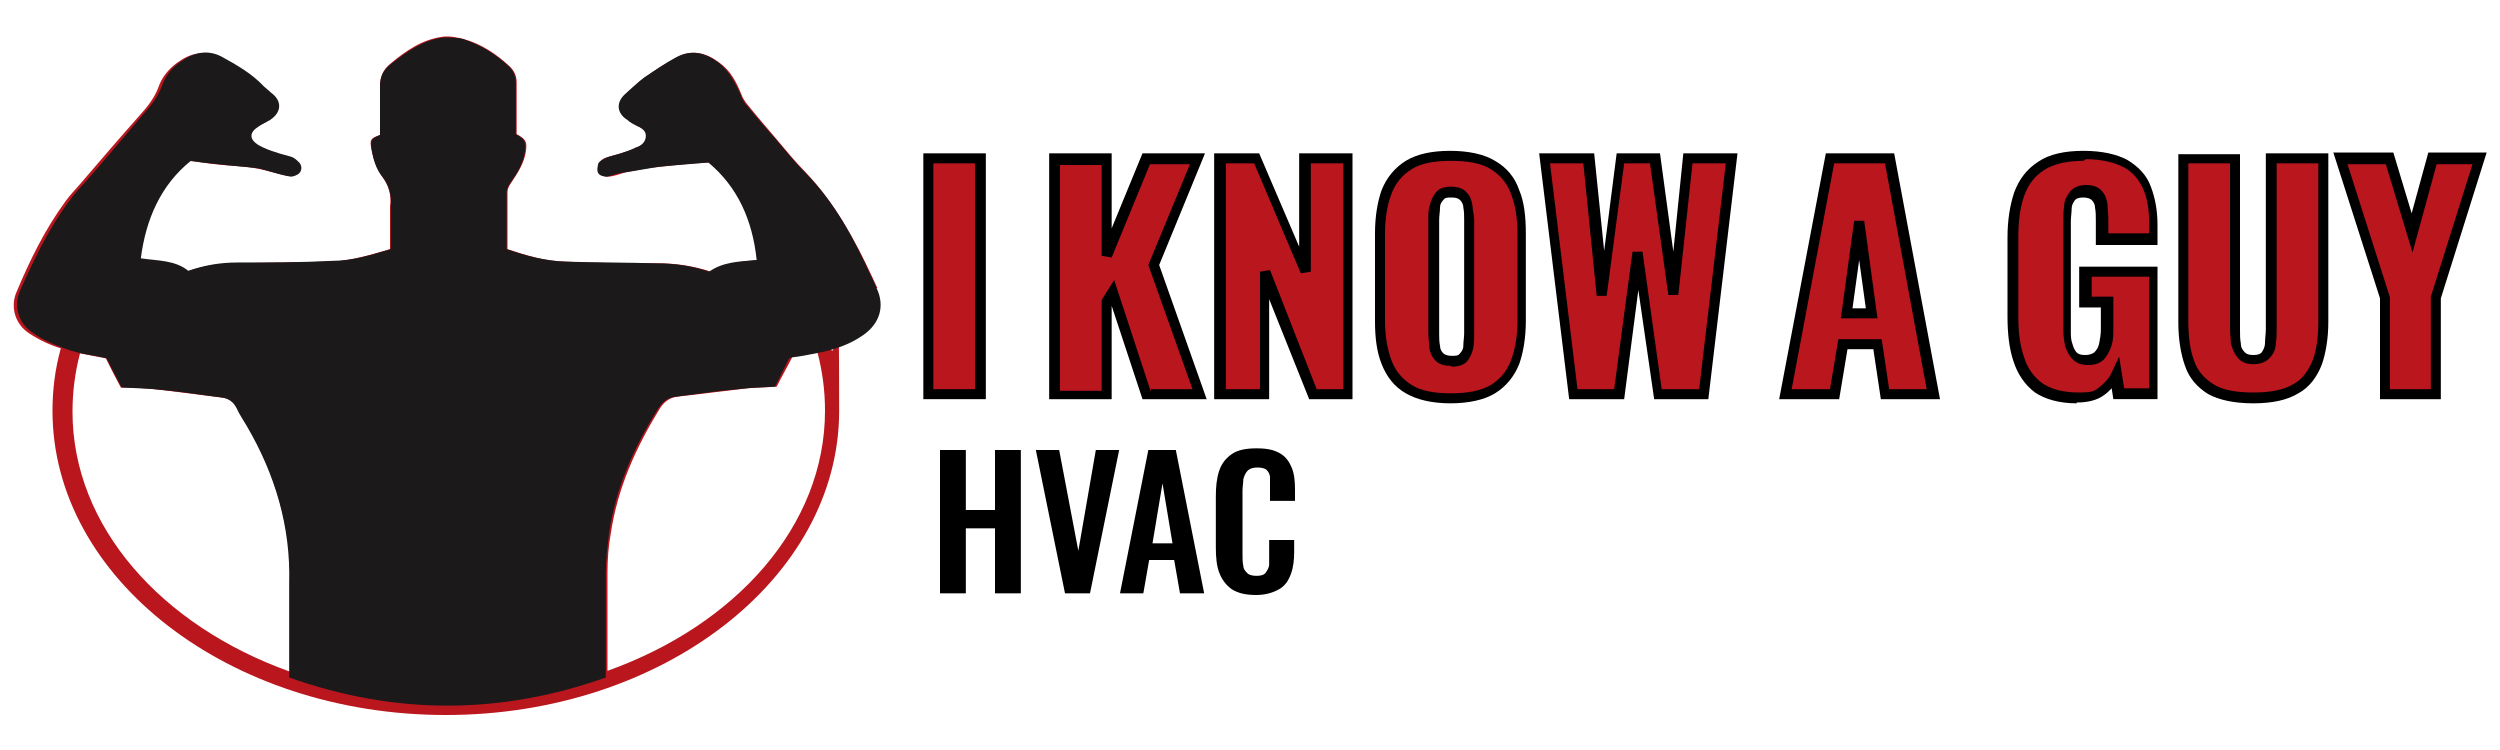
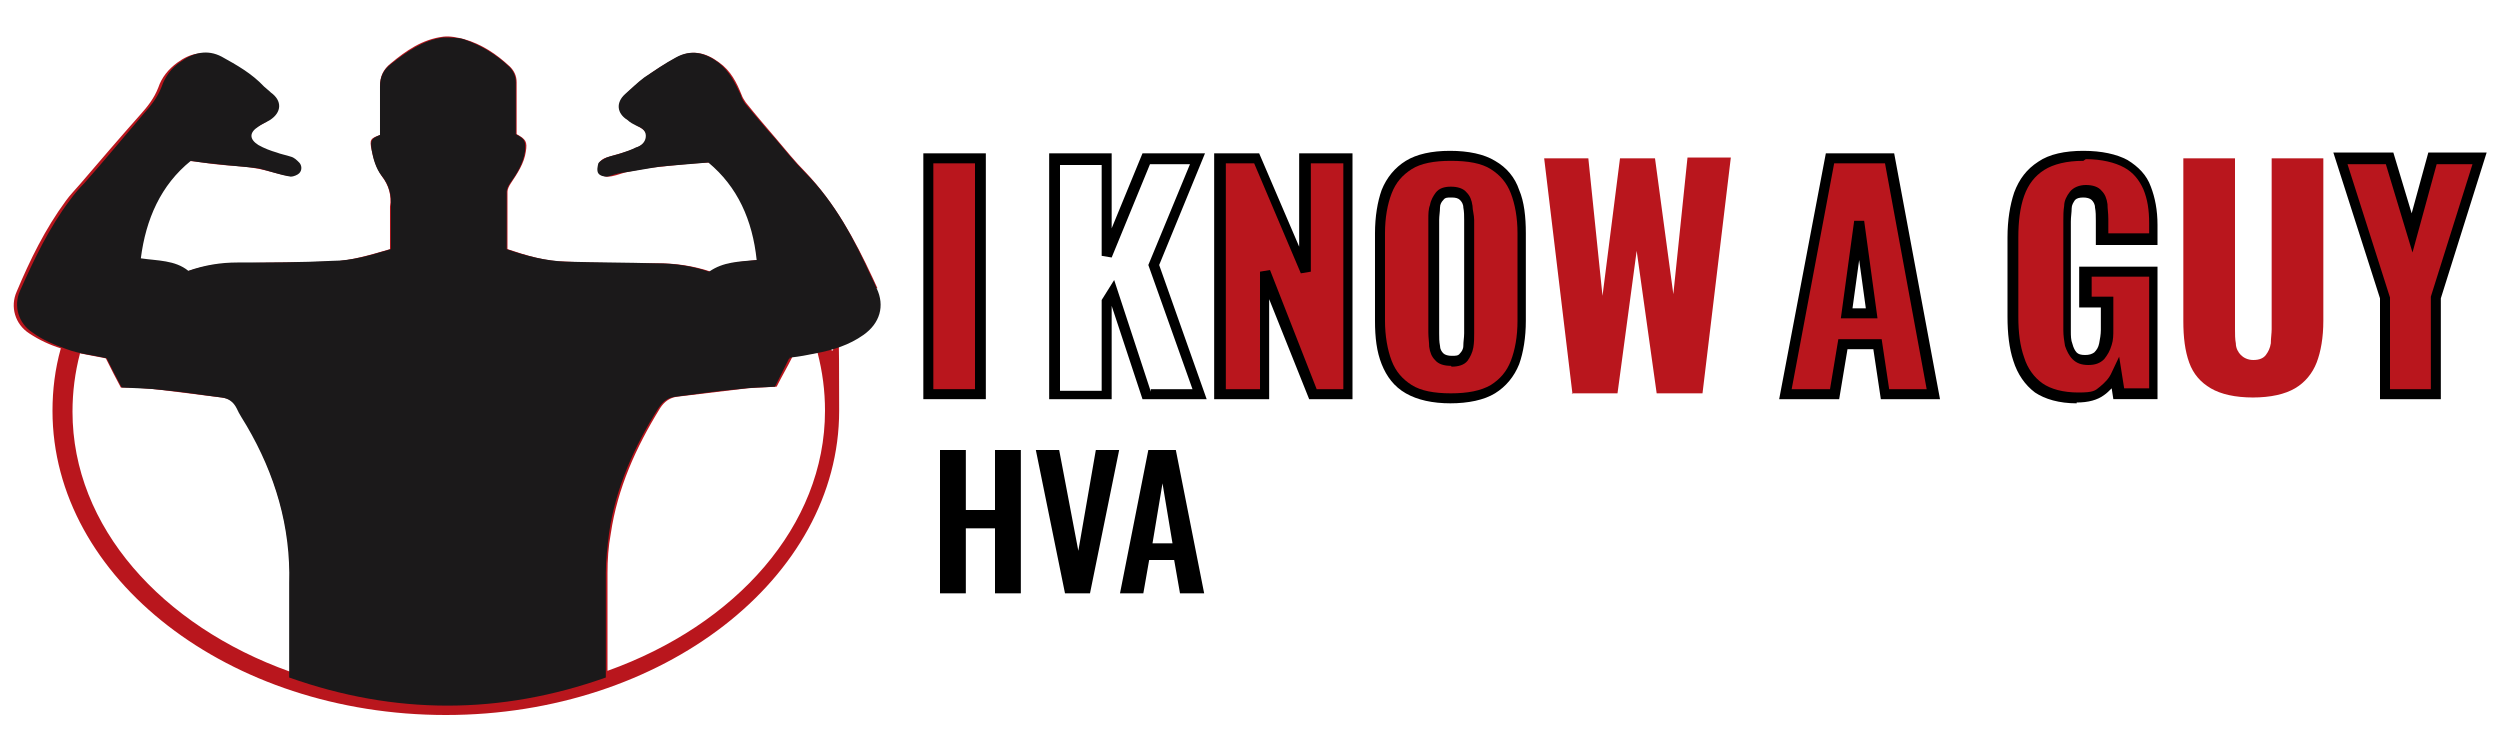
<svg xmlns="http://www.w3.org/2000/svg" id="Layer_1" data-name="Layer 1" version="1.1" viewBox="0 0 300 90">
  <defs>
    <style>
      .cls-1 {
        fill: #000;
      }

      .cls-1, .cls-2, .cls-3 {
        stroke-width: 0px;
      }

      .cls-2 {
        fill: #b9161d;
      }

      .cls-3 {
        fill: #1b191a;
      }
    </style>
  </defs>
  <path class="cls-2" d="M105.3,34.6c-.2-.4-.4-.9-.6-1.3-2.1-4.5-4.5-8.9-8-12.6-1.3-1.3-2.4-2.7-3.6-4.1-1.2-1.4-2.4-2.8-3.6-4.3-.2-.3-.4-.6-.5-.9-.6-1.5-1.3-2.9-2.7-3.9-1.6-1.2-3.3-1.6-5.1-.6-1.3.7-2.6,1.5-3.8,2.4-.8.6-1.6,1.3-2.3,2-1.1,1-1,2.3.3,3.1.4.2.8.4,1.1.7.5.3,1.1.6,1.1,1.2,0,.7-.6,1.2-1.2,1.4-.6.3-1.2.5-1.9.7-.6.2-1.1.3-1.7.5-.4.1-.8.4-.9.7-.2.3-.2.9,0,1.2.1.2.7.4,1,.4.7,0,1.4-.3,2.1-.5,1.4-.3,2.9-.6,4.3-.7,1.8-.2,3.7-.4,5.8-.5,3.6,2.9,5.3,7,5.9,11.7-2.1.2-4.1.3-5.7,1.4-2.1-.7-4.2-1-6.3-1-3.7,0-7.3,0-11-.2-2.4,0-4.7-.7-7.1-1.5,0-2.4,0-4.6,0-6.9,0-.3.2-.7.4-1,.8-1.2,1.6-2.4,1.8-3.8.2-1.2,0-1.5-1.1-2.1,0-2.1,0-4.1,0-6.2,0-.8-.3-1.4-.8-1.9-1.6-1.5-3.4-2.7-5.5-3.3-.8-.2-1.7-.4-2.5-.3-2.5.3-4.5,1.7-6.3,3.2-.9.7-1.3,1.6-1.3,2.7,0,2,0,3.9,0,5.9-1.1.4-1.3.5-1,1.8.2,1.1.6,2.2,1.2,3.1.9,1.2,1.2,2.4,1,3.7,0,.4,0,.9,0,1.3v3.8c-2.4.7-4.7,1.4-7.1,1.5-3.8.1-7.6.1-11.4.2-2,0-3.9.3-5.9,1-1.6-1.2-3.7-1.2-5.8-1.5.6-4.8,2.4-8.8,6-11.8,1.2.1,2.2.3,3.2.4,1.6.2,3.3.2,4.9.5,1.3.2,2.6.7,3.9.9.3,0,.8-.1,1-.3.4-.4.3-.9,0-1.3-.3-.3-.6-.5-1-.6-.5-.2-1.1-.3-1.7-.5-.8-.3-1.5-.5-2.2-.9-1.1-.6-1-1.5,0-2.2.5-.3,1-.5,1.4-.8,1.4-.9,1.5-2.3.1-3.3-.3-.2-.6-.4-.9-.7-1.4-1.6-3.2-2.6-5.1-3.6-1.8-.9-3.4-.5-4.9.6-1.1.8-1.9,1.8-2.3,3-.5,1.3-1.3,2.3-2.2,3.3-2.4,2.7-4.8,5.5-7.2,8.3-.6.7-1.2,1.3-1.7,2-2.5,3.4-4.3,7.1-5.9,10.9-.8,1.8-.2,3.9,1.5,5,1.2.8,2.5,1.4,3.8,1.8-.7,2.5-1,5-1,7.5,0,20.1,21.2,36.5,47.2,36.5s47.2-16.4,47.2-36.5-.3-5-1-7.5c1.3-.4,2.5-.9,3.6-1.7,1.9-1.3,2.5-3.5,1.6-5.6ZM8.7,49.4c0-2.4.3-4.7.9-7,1,.2,2.1.4,3.1.6.6,1.2,1.2,2.4,1.8,3.5,1.7,0,3.3.1,4.9.3,2.4.3,4.8.6,7.2.9.9.1,1.5.5,1.9,1.3.4.7.9,1.4,1.3,2.2,3.3,5.9,5.2,12.2,5,19,0,2.6,0,5.1,0,7.7v2.7c-15.4-5.5-26.1-17.4-26.1-31.2ZM72.9,80.6c0-4,0-7.9,0-11.8,0-1.6.1-3.2.4-4.8.8-5.4,3-10.3,5.9-15,.5-.8,1.2-1.3,2.1-1.4,2.5-.3,5-.6,7.5-.9,1.4-.2,2.9-.2,4.4-.3.6-1.2,1.3-2.4,1.9-3.6,1-.2,2-.3,3-.5.6,2.3.9,4.6.9,7,0,13.8-10.7,25.7-26.1,31.2Z" />
  <g>
    <g>
      <path class="cls-2" d="M111.4,47.3v-28.3h6.3v28.3h-6.3Z" />
      <path class="cls-1" d="M118.3,47.9h-7.5v-29.5h7.5v29.5ZM112,46.7h5v-27.1h-5v27.1Z" />
    </g>
    <g>
-       <path class="cls-2" d="M126.6,47.3v-28.3h6.3v11.6l4.8-11.6h6.1l-5.2,12.8,5.5,15.5h-6.4l-4.1-12.5-.7,1.1v11.4h-6.3Z" />
      <path class="cls-1" d="M144.8,47.9h-7.7l-3.7-11.2v11.2h-7.5v-29.5h7.5v9l3.7-9h7.5l-5.5,13.4,5.7,16.1ZM138.1,46.7h5l-5.3-14.9,5-12.1h-4.8l-4.6,11.2-1.2-.2v-10.9h-5v27.1h5v-10.9l1.5-2.4,4.4,13.4Z" />
    </g>
    <g>
      <path class="cls-2" d="M146.4,47.3v-28.3h4.4l5.8,13.6v-13.6h5.2v28.3h-4.2l-5.8-14.7v14.7h-5.3Z" />
      <path class="cls-1" d="M162.4,47.9h-5.3l-4.8-12v12h-6.6v-29.5h5.4l4.8,11.2v-11.2h6.4v29.5ZM158,46.7h3.2v-27.1h-3.9v13l-1.2.2-5.6-13.2h-3.4v27.1h4.1v-14.1l1.2-.2,5.6,14.3Z" />
    </g>
    <g>
      <path class="cls-2" d="M174.1,47.7c-2.1,0-3.8-.4-5-1.1-1.2-.7-2.1-1.8-2.7-3.2-.5-1.4-.8-3.1-.8-5v-10.5c0-2,.3-3.6.8-5,.5-1.4,1.4-2.4,2.7-3.2,1.2-.7,2.9-1.1,5-1.1s3.8.4,5.1,1.1c1.2.7,2.1,1.8,2.7,3.2.5,1.4.8,3,.8,5v10.5c0,1.9-.3,3.6-.8,5-.5,1.4-1.4,2.5-2.7,3.2-1.2.7-2.9,1.1-5.1,1.1ZM174.1,43.3c.7,0,1.1-.2,1.4-.5.3-.3.5-.7.6-1.3s.1-1,.1-1.6v-13.6c0-.6,0-1.1-.1-1.6,0-.5-.3-.9-.6-1.2-.3-.3-.8-.5-1.4-.5s-1.1.2-1.4.5c-.3.3-.5.7-.6,1.2,0,.5-.1,1-.1,1.6v13.6c0,.5,0,1.1.1,1.6s.3.9.6,1.3.8.5,1.4.5Z" />
      <path class="cls-1" d="M174.1,48.4c-2.2,0-4-.4-5.4-1.2-1.4-.8-2.3-2-2.9-3.5-.6-1.5-.8-3.2-.8-5.2v-10.5c0-2,.3-3.8.8-5.2.6-1.5,1.6-2.7,2.9-3.5,1.3-.8,3.1-1.2,5.3-1.2s4.1.4,5.4,1.2c1.4.8,2.4,2,2.9,3.5.6,1.4.8,3.2.8,5.2v10.5c0,2-.3,3.8-.8,5.2-.6,1.5-1.6,2.7-2.9,3.5-1.3.8-3.2,1.2-5.4,1.2ZM174.1,19.3c-2,0-3.6.3-4.7,1-1.1.7-1.9,1.6-2.4,2.9-.5,1.3-.8,2.9-.8,4.8v10.5c0,1.8.3,3.5.8,4.8.5,1.3,1.3,2.2,2.4,2.9,1.1.7,2.7,1,4.7,1s3.6-.3,4.8-1c1.1-.7,1.9-1.6,2.4-2.9.5-1.3.8-2.9.8-4.8v-10.5c0-1.9-.3-3.5-.8-4.8-.5-1.3-1.3-2.2-2.4-2.9-1.1-.7-2.7-1-4.8-1ZM174.1,43.9c-.8,0-1.5-.2-1.9-.7-.4-.4-.6-.9-.7-1.6,0-.5-.1-1.1-.1-1.7v-13.6c0-.6,0-1.2.2-1.7.1-.6.4-1.1.7-1.5.4-.5,1-.7,1.8-.7s1.5.2,1.9.7c.4.4.6.9.7,1.6,0,.5.2,1.1.2,1.7v13.6c0,.6,0,1.1-.1,1.7-.1.6-.4,1.2-.7,1.6-.4.5-1.1.7-1.9.7ZM174.1,23.7c-.4,0-.7,0-.9.3-.2.2-.4.5-.4.9,0,.5-.1,1-.1,1.5v13.6c0,.5,0,1,.1,1.5,0,.4.2.7.4.9.2.2.6.3,1,.3.5,0,.8,0,1-.3.2-.2.4-.5.4-.9,0-.5.1-1,.1-1.5v-13.6c0-.5,0-1-.1-1.5,0-.4-.2-.7-.4-.9-.2-.2-.5-.3-1-.3Z" />
    </g>
    <g>
      <path class="cls-2" d="M188.7,47.3l-3.4-28.3h5.3l1.7,16.5,2.1-16.5h4.2l2.2,16.3,1.7-16.4h5.2l-3.4,28.3h-5.5l-2.4-17.1-2.3,17.1h-5.5Z" />
-       <path class="cls-1" d="M205,47.9h-6.5l-1.9-13.1-1.7,13.1h-6.6l-3.6-29.5h6.6l1.2,11.7,1.5-11.7h5.2l1.6,11.8,1.2-11.8h6.5l-3.5,29.5ZM199.5,46.7h4.4l3.2-27.1h-4l-1.7,15.8h-1.2s-2.2-15.8-2.2-15.8h-3.1l-2.1,15.9h-1.2s-1.6-15.9-1.6-15.9h-4l3.3,27.1h4.4l2.2-16.5h1.2s2.3,16.5,2.3,16.5Z" />
    </g>
    <g>
      <path class="cls-2" d="M214.2,47.3l5.3-28.3h7.1l5.3,28.3h-5.8l-.9-6h-4.2l-1,6h-5.9ZM221.6,37.6h3l-1.5-11-1.5,11Z" />
      <path class="cls-1" d="M232.7,47.9h-7l-.9-6h-3.1l-1,6h-7.2l5.6-29.5h8.2l5.5,29.5ZM226.7,46.7h4.5l-5-27.1h-6.1l-5.1,27.1h4.6l1-6h5.2l.9,6ZM225.3,38.2h-4.4l1.6-11.7h1.2l1.6,11.7ZM222.3,37h1.6l-.8-5.8-.8,5.8Z" />
    </g>
    <g>
      <path class="cls-2" d="M249.2,47.7c-2,0-3.5-.4-4.6-1.2-1.1-.8-1.9-2-2.4-3.4s-.7-3.2-.7-5.1v-9.5c0-2,.3-3.7.8-5.2.5-1.5,1.4-2.6,2.6-3.4,1.2-.8,2.9-1.2,5.1-1.2s3.7.3,4.9,1,2.1,1.7,2.6,2.9c.5,1.2.8,2.7.8,4.3v1.8h-6.1v-2.3c0-.6,0-1.2-.1-1.7s-.3-.9-.6-1.2c-.3-.3-.8-.5-1.4-.5s-1.2.2-1.5.5c-.3.4-.5.8-.6,1.3,0,.5-.1,1.1-.1,1.7v13.1c0,.6,0,1.2.2,1.8.1.5.4,1,.7,1.3.3.3.8.5,1.4.5s1.2-.2,1.5-.5.6-.8.7-1.4.2-1.2.2-1.8v-3.3h-2.6v-3.7h8.2v14.7h-4.1l-.3-2.3c-.4.8-.9,1.4-1.6,2-.7.5-1.7.8-2.9.8Z" />
      <path class="cls-1" d="M249.2,48.4c-2.1,0-3.8-.5-5-1.3-1.2-.9-2.1-2.2-2.6-3.8-.5-1.5-.7-3.3-.7-5.3v-9.5c0-2.1.3-3.9.8-5.4.6-1.6,1.5-2.8,2.9-3.7,1.3-.9,3.2-1.3,5.4-1.3s4,.4,5.3,1.1c1.3.8,2.3,1.8,2.8,3.2.5,1.3.8,2.8.8,4.6v2.4h-7.4v-2.9c0-.6,0-1.1-.1-1.6,0-.4-.2-.7-.4-.9-.2-.2-.6-.3-1-.3-.5,0-.8.1-1,.3-.2.3-.4.6-.4,1,0,.5-.1,1-.1,1.6v13.1c0,.6,0,1.1.2,1.6.1.4.3.8.5,1,.2.2.5.3,1,.3s.8-.1,1.1-.3c.3-.3.5-.6.6-1.1.1-.5.2-1.1.2-1.6v-2.7h-2.6v-4.9h9.4v15.9h-5.3l-.2-1.3c-.3.3-.6.6-.9.8-.8.6-1.9.9-3.3.9ZM250,19.3c-2,0-3.6.4-4.7,1.1-1.1.7-1.9,1.7-2.4,3.1-.5,1.4-.7,3.1-.7,5v9.5c0,1.9.2,3.5.7,4.9.4,1.3,1.2,2.4,2.2,3.1,1,.7,2.5,1.1,4.3,1.1s2-.2,2.6-.7c.6-.5,1.1-1,1.4-1.7l.9-1.9.6,3.8h3v-13.4h-6.9v2.4h2.6v3.9c0,.7,0,1.3-.2,1.9-.2.7-.5,1.2-.9,1.7-.5.5-1.1.7-1.9.7s-1.4-.2-1.9-.7c-.4-.4-.7-1-.9-1.6-.1-.6-.2-1.2-.2-1.9v-13.1c0-.6,0-1.2.1-1.8,0-.6.3-1.2.7-1.7.4-.5,1.1-.8,1.9-.8s1.5.2,1.9.7c.4.4.6.9.7,1.6,0,.5.1,1.1.1,1.8v1.7h4.9v-1.2c0-1.6-.2-2.9-.7-4.1-.5-1.1-1.2-2-2.3-2.6-1.1-.6-2.7-1-4.6-1Z" />
    </g>
    <g>
      <path class="cls-2" d="M270.4,47.7c-2.2,0-3.9-.4-5.1-1.1-1.2-.7-2.1-1.7-2.6-3.1s-.7-3-.7-5v-19.5h6.2v20.5c0,.6,0,1.2.1,1.7,0,.6.3,1.1.6,1.4s.8.6,1.5.6,1.2-.2,1.5-.6c.3-.4.5-.8.6-1.4,0-.6.1-1.2.1-1.7v-20.5h6.2v19.5c0,2-.3,3.7-.8,5s-1.4,2.4-2.6,3.1c-1.2.7-2.9,1.1-5.1,1.1Z" />
-       <path class="cls-1" d="M270.4,48.4c-2.3,0-4.1-.4-5.4-1.1-1.3-.8-2.3-1.9-2.8-3.4-.5-1.4-.8-3.2-.8-5.2v-20.2h7.4v21.1c0,.6,0,1.1.1,1.6,0,.5.2.8.5,1.1.2.2.5.3,1,.3s.8-.1,1-.3c.2-.3.4-.7.4-1.1,0-.6.1-1.1.1-1.7v-21.1h7.5v20.2c0,2-.3,3.8-.8,5.2-.6,1.5-1.5,2.7-2.8,3.4-1.3.8-3.1,1.2-5.4,1.2ZM262.6,19.6v18.9c0,1.9.2,3.5.7,4.8.4,1.2,1.2,2.1,2.3,2.8,1.1.7,2.7,1,4.8,1s3.6-.3,4.8-1c1.1-.6,1.8-1.6,2.3-2.8.5-1.3.7-2.9.7-4.8v-18.9h-5v19.8c0,.6,0,1.2-.1,1.8,0,.7-.3,1.3-.7,1.7-.4.5-1.1.8-2,.8s-1.5-.3-1.9-.8c-.4-.5-.6-1-.8-1.7,0-.6-.1-1.2-.1-1.8v-19.8h-4.9Z" />
    </g>
    <g>
      <path class="cls-2" d="M286.3,47.3v-11.6l-5.4-16.7h5.9l2.7,8.9,2.4-8.9h5.7l-5.3,16.7v11.6h-6Z" />
      <path class="cls-1" d="M292.9,47.9h-7.3v-12.1l-5.6-17.5h7.2l2.2,7.3,2-7.3h7l-5.5,17.5v12.1ZM286.9,46.7h4.8v-11.1s5-15.9,5-15.9h-4.3l-2.9,10.6-3.2-10.6h-4.6l5.1,16v11Z" />
    </g>
    <g>
      <path class="cls-1" d="M112.8,71.2v-17.2h3.1v7.2h3.5v-7.2h3.1v17.2h-3.1v-7.8h-3.5v7.8h-3.1Z" />
      <path class="cls-1" d="M127.8,71.2l-3.5-17.2h2.8l2.3,12.1,2.1-12.1h2.8l-3.5,17.2h-3.1Z" />
      <path class="cls-1" d="M134.4,71.2l3.4-17.2h3.3l3.4,17.2h-2.9l-.7-4h-3l-.7,4h-2.9ZM138.4,65.2h2.3l-1.2-7.2-1.2,7.2Z" />
-       <path class="cls-1" d="M150.8,71.4c-1.3,0-2.2-.2-3-.7-.7-.5-1.2-1.2-1.5-2s-.4-1.8-.4-3v-6.1c0-1.2.1-2.2.4-3.1s.8-1.5,1.5-2c.7-.5,1.7-.7,3-.7s2.1.2,2.8.6c.7.4,1.1,1,1.4,1.7.3.7.4,1.6.4,2.6v1.4h-3v-1.5c0-.5,0-.9,0-1.3s-.2-.7-.4-.9c-.2-.2-.6-.3-1.1-.3s-.9.1-1.2.4c-.2.2-.4.6-.5,1,0,.4-.1.9-.1,1.4v7.5c0,.6,0,1.1.1,1.5,0,.4.3.7.5.9s.6.3,1.1.3.9-.1,1.1-.4.4-.6.4-1c0-.4,0-.9,0-1.4v-1.5h3v1.4c0,1-.1,1.9-.4,2.7-.3.8-.7,1.4-1.4,1.8s-1.6.7-2.8.7Z" />
    </g>
  </g>
  <path class="cls-3" d="M94.8,42.8c-.6,1.2-1.2,2.4-1.8,3.6-1.5.1-3,.1-4.4.3-2.5.2-5,.6-7.5.9-.9.1-1.5.5-2.1,1.4-2.9,4.6-5.1,9.5-5.9,14.9-.2,1.6-.4,3.2-.4,4.8v12.6c-12.7,4.5-25.3,4.5-38,0v-3.6c0-2.6,0-5.1,0-7.7.2-6.8-1.7-13.1-5.1-18.9-.4-.7-.9-1.4-1.2-2.1-.4-.8-1-1.2-1.8-1.3-2.4-.3-4.8-.7-7.1-.9-1.6-.2-3.2-.2-4.9-.3-.6-1.1-1.2-2.3-1.8-3.5-1.6-.4-3.2-.5-4.8-1.1-1.4-.5-2.9-1.1-4.1-2-1.7-1.1-2.3-3.2-1.5-5,1.7-3.8,3.5-7.6,6-10.9.5-.7,1.1-1.4,1.7-2,2.4-2.7,4.7-5.5,7.1-8.3.9-1,1.7-2,2.2-3.3.4-1.2,1.2-2.3,2.3-3,1.5-1.1,3.2-1.5,4.9-.6,1.8,1,3.6,2,5.1,3.6.2.2.5.4.8.7,1.4,1,1.3,2.4-.1,3.3-.5.3-1,.5-1.4.8-1.1.7-1.1,1.5,0,2.2.7.4,1.5.7,2.2.9.5.2,1.1.3,1.7.5.4.1.7.4,1,.7s.4.9,0,1.3c-.2.2-.7.4-1,.4-1.3-.2-2.6-.7-3.9-1-1.6-.2-3.3-.3-4.9-.5-1-.1-2-.2-3.2-.4-3.6,2.9-5.4,7-6,11.7,2,.3,4.1.2,5.7,1.5,2-.7,3.9-1,5.9-1,3.8,0,7.6,0,11.4-.2,2.4,0,4.6-.7,7-1.4v-5.1c.1-1.4-.2-2.6-1.1-3.7-.7-.9-1-2-1.2-3.1-.2-1.2,0-1.4,1-1.8v-5.8c0-1.2.4-2,1.3-2.7,1.9-1.5,3.9-2.9,6.3-3.2.8,0,1.7,0,2.4.2,2.1.7,3.9,1.8,5.5,3.3.5.5.8,1.1.8,1.9v6.2c1.1.6,1.2.8,1.1,2.1-.2,1.4-1,2.7-1.8,3.8-.2.3-.4.7-.4,1v6.9c2.3.8,4.6,1.4,7.1,1.5,3.6.1,7.3.1,10.9.2,2.1,0,4.2.3,6.3,1,1.7-1.2,3.6-1.2,5.7-1.4-.5-4.8-2.3-8.8-5.8-11.7-2.1.2-3.9.3-5.8.5-1.4.2-2.9.5-4.3.7s-1.4.4-2.1.5c-.3,0-.8-.1-1-.4-.2-.3-.1-.8,0-1.2.2-.3.6-.5,1-.7.5-.2,1.1-.3,1.7-.5.6-.2,1.2-.4,1.8-.7.7-.2,1.2-.7,1.2-1.4s-.6-1-1.1-1.2c-.4-.2-.8-.4-1.1-.7-1.3-.8-1.4-2.1-.3-3.1.8-.7,1.5-1.4,2.3-2,1.2-.8,2.5-1.7,3.8-2.4,1.8-1,3.5-.6,5.1.6,1.3,1,2,2.4,2.7,3.9.1.4.3.7.5,1,1.2,1.4,2.4,2.9,3.6,4.2,1.2,1.4,2.3,2.8,3.6,4.1,3.6,3.6,5.9,8,8,12.6.2.4.4.8.6,1.3,1,2.1.4,4.2-1.6,5.6-1.7,1.2-3.6,1.8-5.7,2.2-1,.2-2,.4-3,.5l-.2.2Z" />
</svg>